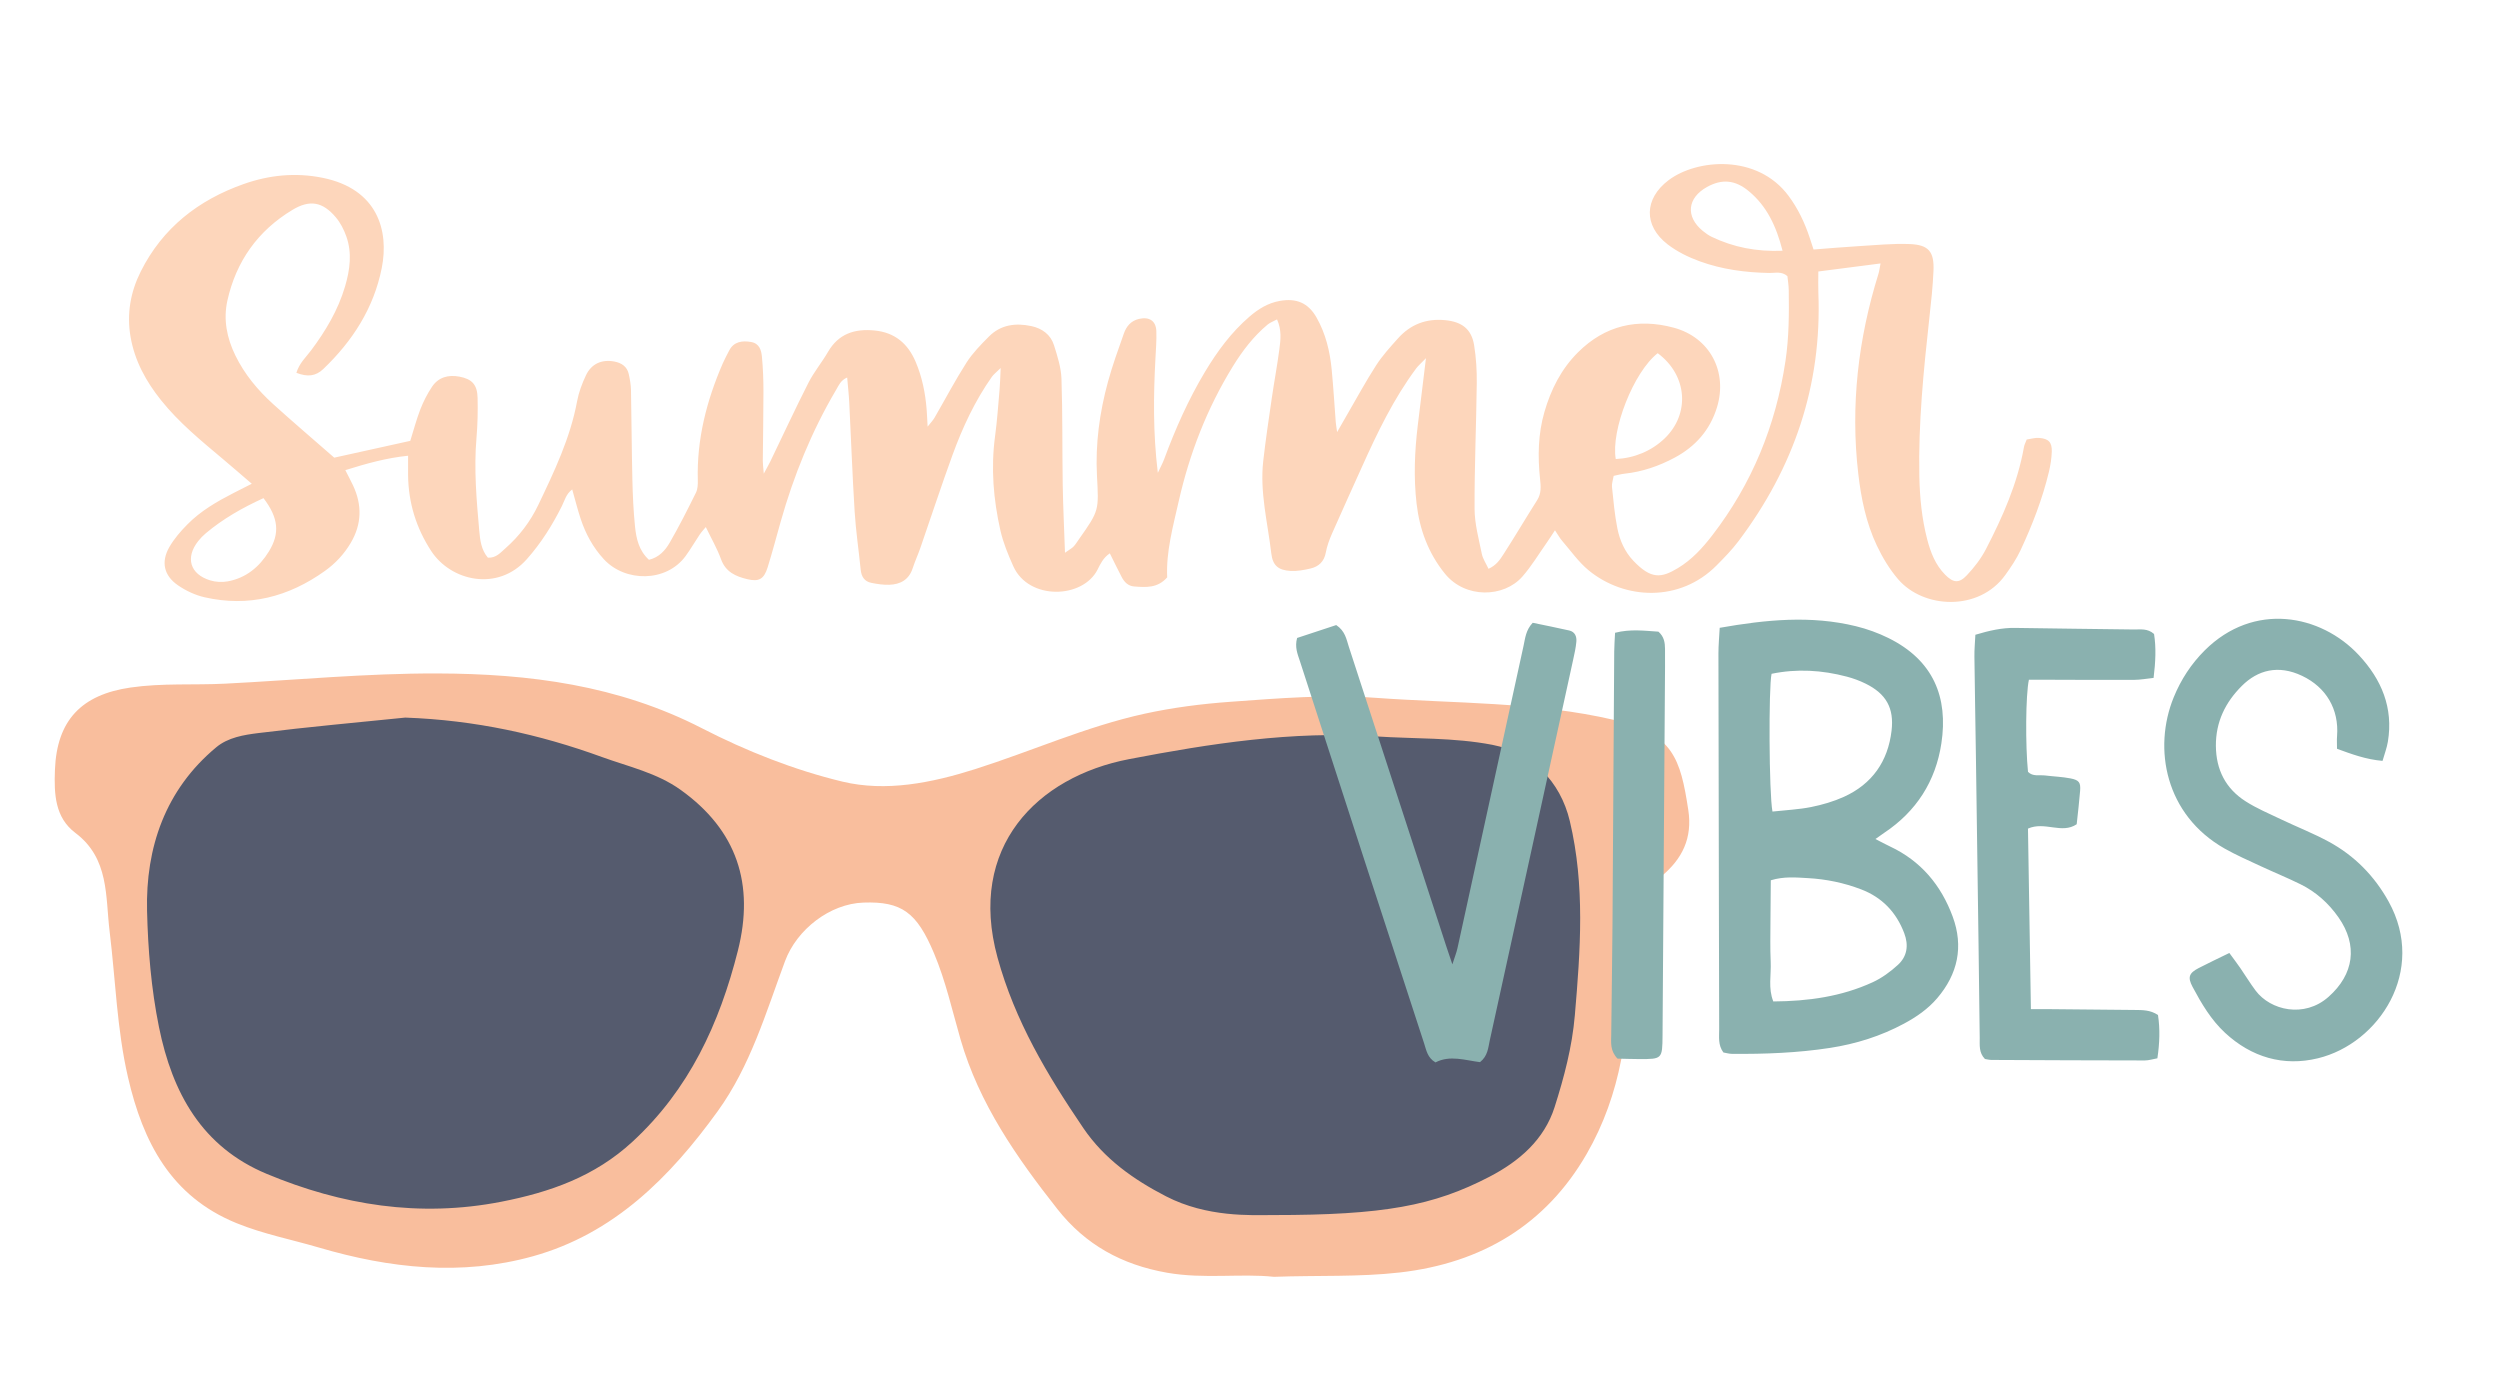
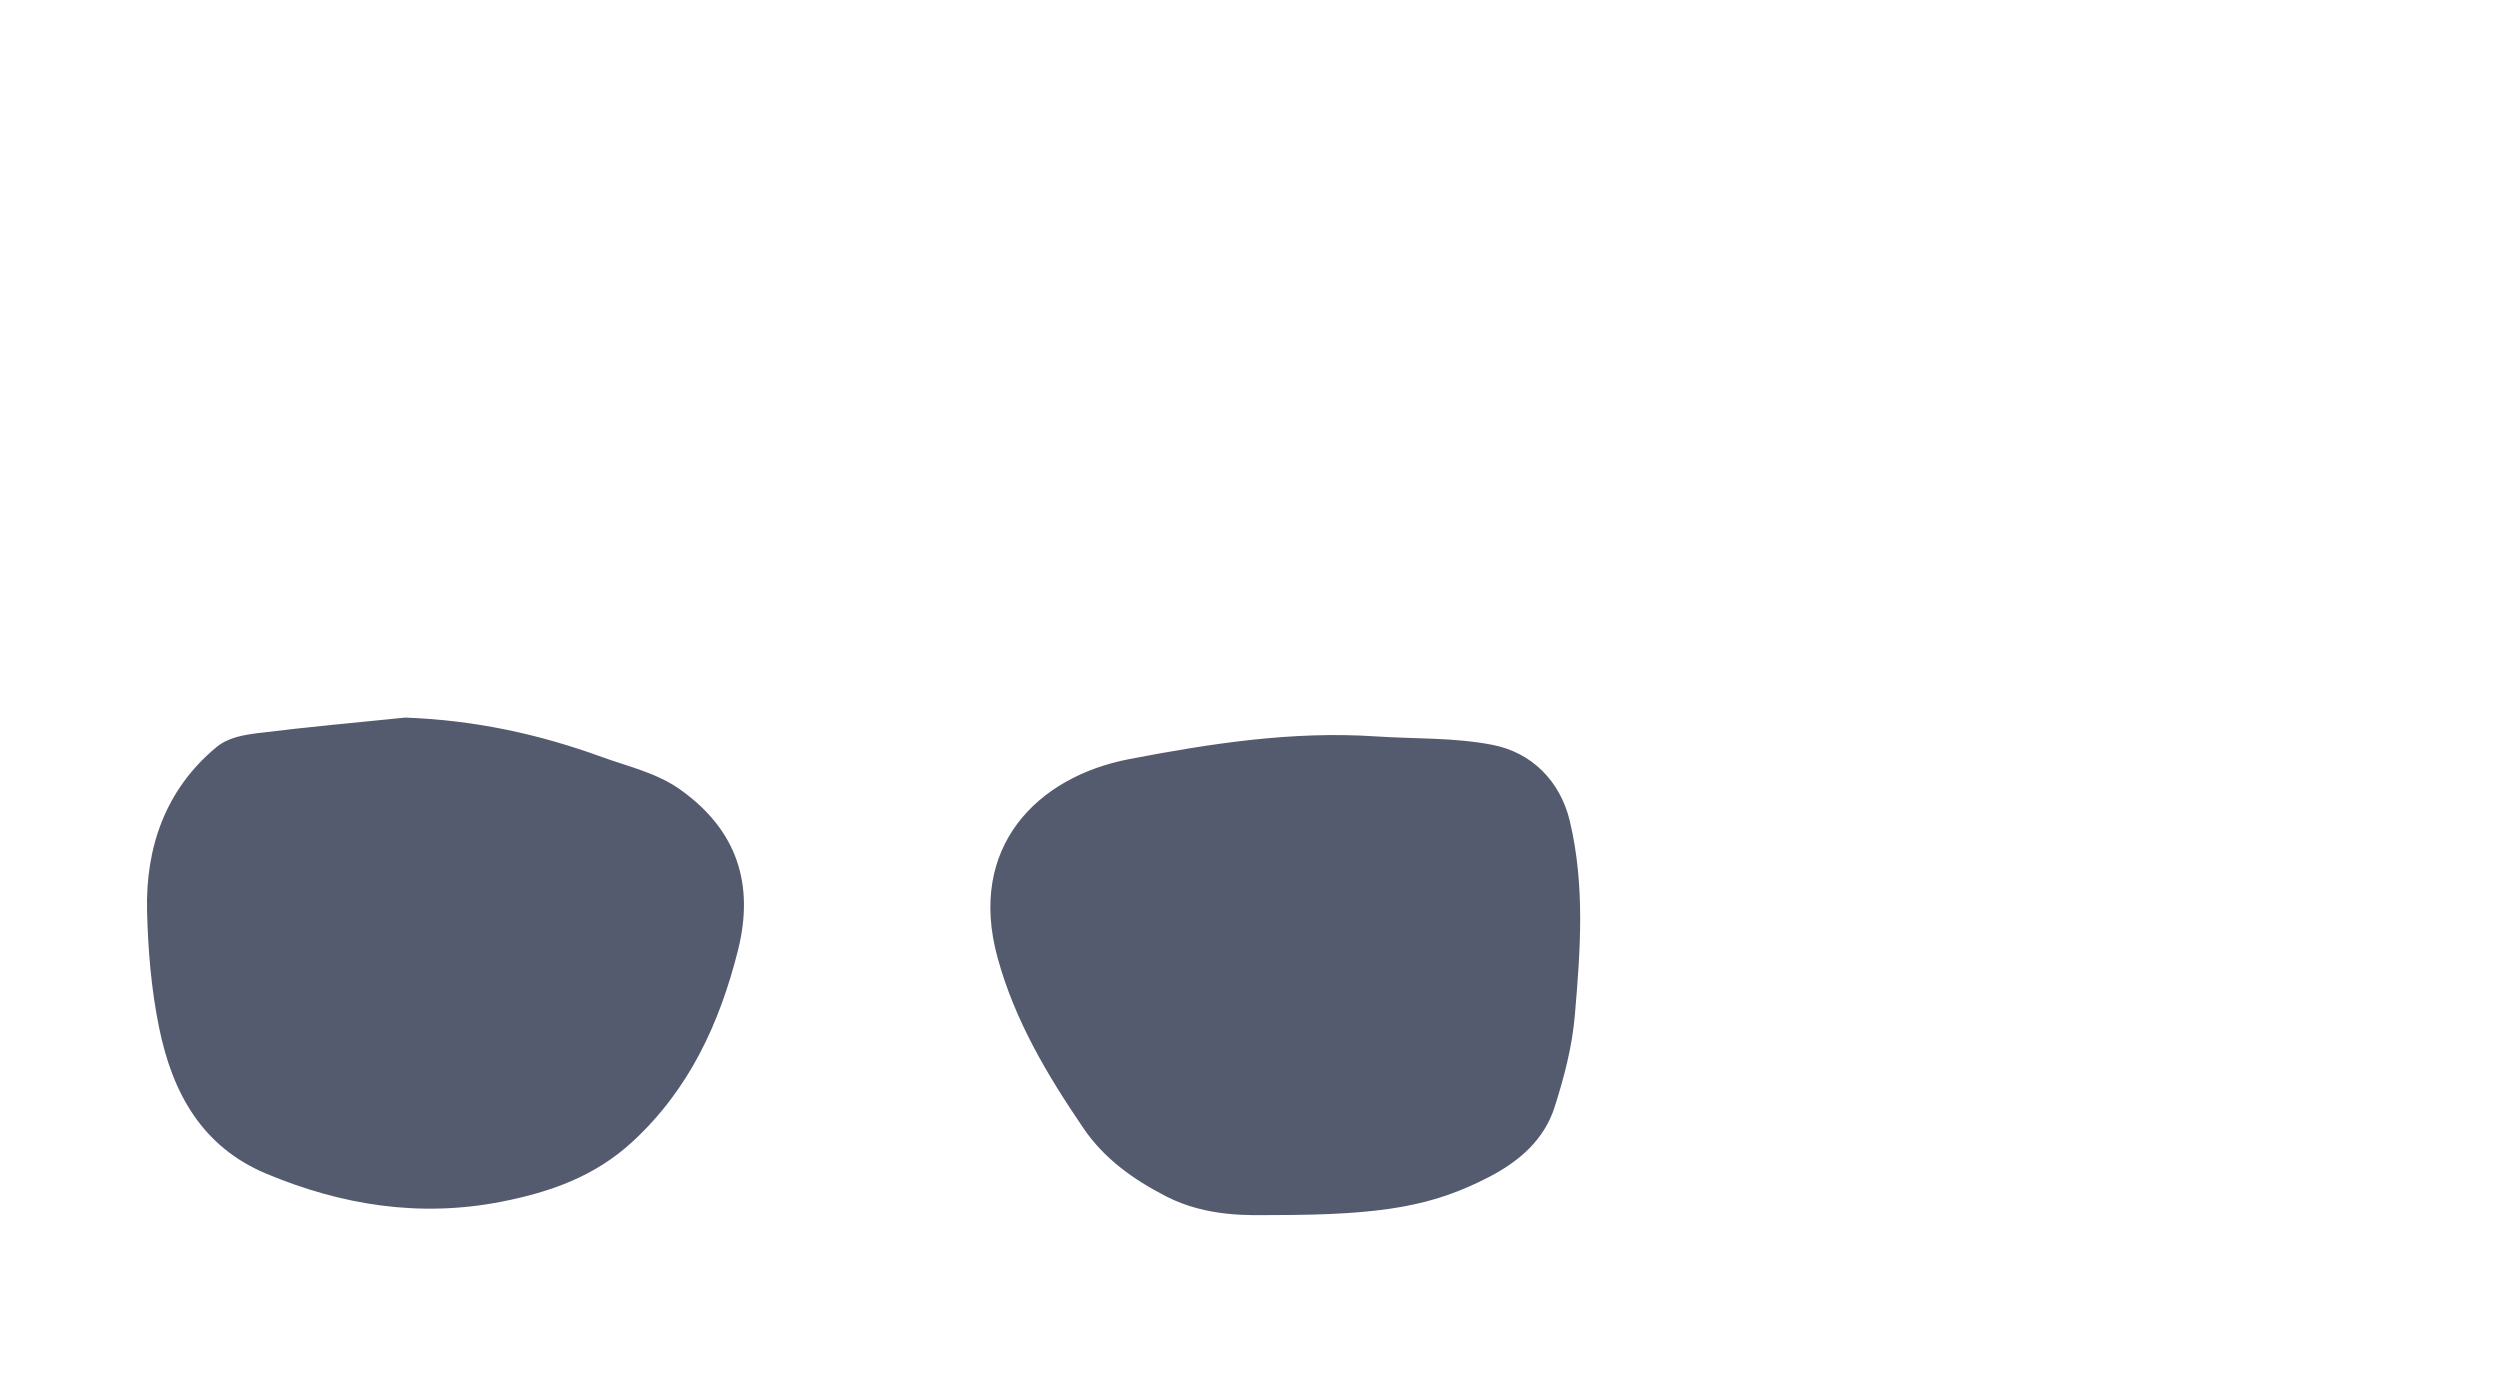
<svg xmlns="http://www.w3.org/2000/svg" id="Layer_1" viewBox="0 0 1300.18 727.27">
  <defs>
    <style>.cls-1{fill:#555b6e;}.cls-2{fill:#fdd6bb;}.cls-3{fill:#8ab1af;}.cls-4{fill:#f9be9d;}</style>
  </defs>
-   <path class="cls-2" d="m154.13,193.89c1.63-5.17,5.04-8.16,7.62-11.61,7.63-10.2,14.07-20.99,17.7-33.3,2.55-8.65,3.74-17.4.64-26.09-1.25-3.5-3.05-7.03-5.43-9.85-6.84-8.11-13.54-9.33-22.59-3.87-17.96,10.83-29.27,26.73-33.81,47.15-2.19,9.87-.29,19.48,4.16,28.58,4.8,9.82,11.68,18.06,19.69,25.31,10.3,9.32,20.88,18.33,31.72,27.81,13.01-2.88,26.2-5.79,39.54-8.74,1.78-5.67,3.21-11.16,5.25-16.41,1.59-4.08,3.63-8.09,6.07-11.73,3.34-4.98,8.45-6.34,14.22-5.26,6.52,1.23,9.31,4.14,9.47,10.99.17,6.94.02,13.93-.57,20.84-1.39,16.17.01,32.23,1.43,48.28.43,4.86,1.03,10.03,4.51,14.05,4.27.24,6.58-2.67,9.11-4.88,7.22-6.34,12.98-13.94,17.09-22.55,8.3-17.37,16.63-34.76,20.19-53.96.85-4.6,2.57-9.15,4.57-13.4,2.87-6.13,8.35-8.49,14.91-7.2,3.7.73,6.51,2.62,7.37,6.46.61,2.75,1.12,5.58,1.17,8.39.31,15.49.35,30.99.72,46.48.19,8.21.55,16.43,1.39,24.59.65,6.22,2.02,12.43,7.24,17.17,5.33-1.29,8.51-4.96,10.81-8.95,4.89-8.47,9.3-17.22,13.64-25.99.92-1.86,1.01-4.3.95-6.46-.58-21.28,4.56-41.32,12.95-60.67,1-2.31,2.24-4.53,3.38-6.78,2.34-4.62,6.77-5.25,11.41-4.42,4.36.78,5.3,4.33,5.62,7.78.56,5.97.78,12,.78,18,0,12.02-.24,24.03-.34,36.05-.01,1.47.22,2.95.51,6.65,1.81-3.38,2.68-4.86,3.43-6.41,6.59-13.65,12.96-27.41,19.83-40.92,2.85-5.6,6.98-10.54,10.14-16,5.5-9.48,13.87-12.14,24.16-11.15,10.57,1.02,17.38,6.79,21.42,16.29,3.37,7.93,5.05,16.25,5.72,24.8.2,2.51.29,5.03.51,8.92,1.67-2.13,2.8-3.27,3.58-4.61,5.54-9.56,10.68-19.36,16.62-28.66,3.2-5,7.5-9.38,11.72-13.62,6.13-6.17,13.9-7.13,22.02-5.4,5.56,1.19,10.04,4.39,11.78,9.94,1.78,5.68,3.69,11.59,3.89,17.45.62,18.32.36,36.67.65,55.01.18,11.34.74,22.66,1.18,35.48,2.37-1.69,3.59-2.32,4.49-3.26,1.08-1.14,1.88-2.53,2.8-3.82,10.56-14.93,10.3-14.92,9.34-33.04-.87-16.52,1.37-32.83,5.71-48.76,2.32-8.51,5.35-16.84,8.29-25.17,1.3-3.68,3.64-6.58,7.82-7.56,5.35-1.25,8.87.96,9.06,6.37.16,4.73-.22,9.47-.47,14.21-1.03,19.26-1.29,38.5,1.24,59.47,1.56-3.33,2.57-5.14,3.28-7.07,5.82-15.74,12.6-31.03,21.24-45.45,6.37-10.63,13.66-20.54,23.11-28.69,4.6-3.97,9.58-7.09,15.75-8.2,8.61-1.55,14.81.98,19.15,8.61,4.77,8.38,6.97,17.59,7.89,27.09.88,9.12,1.42,18.27,2.12,27.4.09,1.12.3,2.23.7,5.12,2.23-3.9,3.57-6.26,4.94-8.61,5.08-8.73,9.89-17.64,15.36-26.13,3.23-5.01,7.33-9.5,11.33-13.97,6.53-7.31,14.7-10.47,24.61-9.5,8.55.83,13.64,4.53,15.01,13.02,1.05,6.51,1.46,13.2,1.38,19.8-.26,21.81-1.24,43.61-1.14,65.41.04,7.77,2.2,15.57,3.76,23.29.53,2.62,2.2,5.01,3.48,7.79,4.06-1.81,6.01-4.79,7.81-7.59,5.99-9.29,11.6-18.82,17.52-28.15,2.24-3.54,1.88-7.19,1.48-10.99-1.23-11.72-1.04-23.37,2.26-34.79,3.39-11.72,8.74-22.37,17.48-31.07,14.06-13.99,30.96-17.87,49.75-12.82,18.83,5.06,28.22,22.91,22.51,41.49-3.63,11.83-11.27,20.39-22.02,26.13-8.12,4.34-16.76,7.33-26,8.32-1.82.2-3.6.71-5.69,1.14-.35,2.14-1.06,3.99-.88,5.74.75,7.21,1.39,14.47,2.8,21.56,1.24,6.22,3.84,12.14,8.29,16.83,9.32,9.81,14.59,9.03,23.27,3.79,7.16-4.32,12.71-10.4,17.75-16.93,20.72-26.86,33.11-57.2,38.12-90.73,1.84-12.29,1.88-24.57,1.7-36.89-.04-2.49-.46-4.96-.69-7.24-3.03-2.65-6.34-1.6-9.36-1.65-12.41-.22-24.63-1.83-36.27-6.07-5.85-2.13-11.73-5.01-16.64-8.79-12.68-9.76-12.26-23.8.48-33.4,14.65-11.04,46.02-13.77,62.33,8.09,4.98,6.67,8.47,14.05,11.07,21.9.59,1.77,1.16,3.55,1.98,6.07,7.91-.6,15.67-1.29,23.45-1.75,8.82-.52,17.67-1.43,26.47-1.09,9.95.38,12.88,3.92,12.46,13.88-.34,8.2-1.25,16.38-2.15,24.55-3.01,27.34-5.76,54.69-5.21,82.27.22,11.11,1.29,22.09,4.08,32.83,1.75,6.76,4.25,13.27,9.31,18.4,4.2,4.26,7.18,4.71,11.29.36,3.86-4.08,7.42-8.7,9.99-13.67,8.73-16.86,16.41-34.18,19.75-53.08.21-1.2.83-2.32,1.42-3.88,2.16-.31,4.31-.99,6.41-.84,5.03.38,6.81,2.29,6.63,7.26-.13,3.44-.66,6.93-1.46,10.28-3.4,14.19-8.64,27.75-14.81,40.93-2.13,4.54-5,8.79-7.94,12.88-13.66,18.97-42.5,17.54-55.7,2.15-4.46-5.2-8.14-11.3-11.07-17.51-5.58-11.8-8.19-24.57-9.67-37.46-4.09-35.37-.04-69.97,10.52-103.89.44-1.42.6-2.93,1.08-5.37-11.27,1.46-21.74,2.81-32.36,4.18,0,4.34-.12,7.79.02,11.23,1.88,48.08-12.79,90.86-41.56,129.04-3.41,4.52-7.43,8.62-11.43,12.65-19.06,19.19-47.7,17.87-66.41,2.56-5.29-4.33-9.35-10.19-13.88-15.42-1.2-1.39-2.09-3.05-3.71-5.47-1.68,2.55-2.92,4.54-4.27,6.45-4.17,5.92-7.93,12.22-12.69,17.64-9.6,10.95-29.65,11.56-40.24-1.49-8.65-10.66-13.2-22.98-14.76-36.38-1.57-13.55-1.04-27.15.6-40.69,1.32-10.92,2.66-21.84,4.27-35.03-2.74,2.84-4.06,3.94-5.05,5.27-11.78,15.83-20.26,33.49-28.3,51.38-5.18,11.53-10.44,23.02-15.52,34.59-1.38,3.16-2.6,6.48-3.22,9.85-.87,4.72-3.7,7.3-7.99,8.3-3.34.78-6.86,1.43-10.25,1.25-6.46-.35-9.37-2.8-10.11-9.12-1.86-15.96-6.03-31.77-4.19-48.02,1.24-10.98,2.88-21.92,4.47-32.86,1.23-8.44,2.81-16.83,3.92-25.28.65-4.93,1.27-10-1.21-15.53-1.9,1.02-3.6,1.6-4.9,2.68-7.36,6.15-13.11,13.68-18.11,21.8-13.38,21.74-22.49,45.21-28.12,70.06-2.99,13.22-6.63,26.36-6,39.61-5.07,5.75-11.17,5.18-17.18,4.74-3.14-.23-5.13-2.31-6.5-4.94-2.02-3.86-3.91-7.79-6.16-12.29-3.46,2.34-4.92,5.56-6.37,8.45-7.67,15.2-35.82,16.13-43.82-1.74-2.69-6.01-5.26-12.23-6.71-18.62-3.64-16.11-5-32.44-2.78-48.96,1.09-8.13,1.65-16.34,2.37-24.52.27-3.12.32-6.25.54-10.98-2.25,2.23-3.65,3.26-4.6,4.61-8.8,12.5-15.2,26.26-20.41,40.53-5.85,16.02-11.14,32.24-16.73,48.35-1.24,3.58-2.84,7.03-4.01,10.63-1.95,6-6.41,8.42-12.23,8.6-3.1.1-6.28-.38-9.33-1.01-3.53-.72-5.12-3.23-5.48-6.8-1-10.05-2.51-20.07-3.14-30.14-1.18-18.93-1.86-37.89-2.81-56.83-.2-4.07-.67-8.12-1.08-13.02-3.4,1.46-4.39,4.12-5.68,6.3-12.77,21.62-22.13,44.69-28.95,68.83-2.23,7.9-4.31,15.85-6.76,23.69-1.9,6.06-4.5,7.53-10.6,6.06-5.94-1.43-11.2-3.7-13.6-10.33-2.03-5.6-5.07-10.82-7.93-16.77-1.08,1.31-2.25,2.53-3.18,3.91-2.47,3.67-4.67,7.52-7.27,11.09-10.08,13.87-31.49,13.72-42.55,1.76-5.7-6.16-9.56-13.34-12.15-21.22-1.57-4.79-2.79-9.69-4.33-15.11-3.22,2.39-3.95,5.81-5.39,8.69-4.97,9.94-10.78,19.2-18.22,27.59-15.14,17.06-39.51,11.42-49.74-4.27-7.82-11.98-11.83-25.06-12.01-39.33-.04-3.12,0-6.25,0-10.2-11.26,1.14-21.61,4.05-32.63,7.49,1.55,3.08,2.84,5.48,4,7.94,4.77,10.16,4.58,20.12-1.19,29.9-3.44,5.82-7.92,10.63-13.39,14.55-18.94,13.56-39.76,18.97-62.72,13.71-4.8-1.1-9.6-3.37-13.68-6.16-7.39-5.04-8.99-12.16-4.58-19.88,2.47-4.32,5.86-8.23,9.38-11.8,6.94-7.06,15.46-11.97,24.21-16.45,2.75-1.41,5.51-2.8,9.31-4.73-5.49-4.71-10.18-8.79-14.93-12.78-11.38-9.57-22.92-18.97-32.26-30.67-7.79-9.75-13.68-20.38-15.85-32.92-2.08-12.02-.03-23.38,5.31-34.04,11.35-22.65,29.92-37.13,53.5-45.46,13.33-4.71,26.99-6.08,41.03-3.25,28.67,5.78,34.66,27.53,30.79,46.95-4.15,20.83-15.16,37.94-30.41,52.51-3.94,3.76-8.18,4.21-13.95,1.98Zm-17.1,65.18c-11.02,5.04-21.06,10.75-30,18.27-1.44,1.21-2.78,2.58-3.94,4.05-6.81,8.6-4.3,17.22,6.19,20.44,2.85.88,6.2,1.07,9.13.53,9.53-1.75,16.48-7.49,21.45-15.59,5.76-9.4,5.01-17.43-2.83-27.7Zm725.1-75.38c-12.56,9.77-24.43,40.17-21.82,55.04,9.64-.44,18.59-4.2,25.36-10.66,13.37-12.76,11.97-32.89-3.54-44.38Zm64.93-53.27c-3.29-12.86-8.18-23.19-17.49-30.94-7.16-5.97-14.07-6.53-21.81-2.23-10.29,5.72-11.24,15.42-2.19,22.85,1.45,1.19,3.02,2.31,4.7,3.11,11.23,5.35,23.05,7.75,36.78,7.2Z" />
-   <path class="cls-4" d="m864.29,455.54c-13.64,11.5-18.63,25.87-17.83,43.51,1.62,35.41-3.49,70.22-21.26,101.05-21.21,36.8-54.45,56.79-97.2,61.68-21.22,2.43-42.34,1.42-65.47,2.26-17.15-1.85-36.28,1.26-55.57-2.13-23.49-4.14-42.39-14.51-57.02-33.07-21.21-26.92-40.73-54.83-50.4-88.33-4.33-15.02-7.7-30.29-13.81-44.79-8.92-21.17-16.73-27-36.67-26.31-17.42.6-34.64,13.92-40.78,30.43-9.96,26.8-17.97,54.48-35.06,78.12-24.84,34.37-54.01,63.69-96.1,75.4-37.2,10.35-74.36,6.3-111.18-4.52-14.32-4.21-29.05-7.06-42.94-12.72-34.09-13.89-48.63-42.09-56.43-75.84-5.8-25.09-6.47-50.67-9.57-76.01-2.2-18.03-.12-37.79-17.79-51.09-10.61-7.99-11.12-20.13-10.64-32.76.98-25.84,13.81-39.14,39.27-42.85,16.51-2.4,32.86-1.19,49.26-2.02,36.77-1.87,73.46-5.42,110.32-5.31,47.79.13,94.06,6.09,137.64,28.5,23.07,11.86,47.89,21.69,73.05,27.75,22.63,5.45,46.36.69,68.96-6.47,29.47-9.35,57.81-22.18,88.16-28.83,14.77-3.23,29.7-5.13,44.79-6.22,25.09-1.81,50.26-3.89,75.32-2.06,41.43,3.03,83.24,1.97,124.13,11.51,30.66,7.15,34.48,20.12,38.56,46.81,2.26,14.76-3.23,25.45-13.75,34.32Z" />
  <path class="cls-1" d="m662.17,631.91c-11.65.08-34.46,1.24-55.72-9.72-17.02-8.77-32.2-19.54-43.07-35.56-18.72-27.59-35.56-55.66-44.6-88.66-15.72-57.38,20.53-93.97,68.46-103.17,42.24-8.11,84.97-14.71,128.12-11.83,20.25,1.35,40.7.51,60.81,4.4,20.48,3.96,35.31,18.9,40.24,39.62,7.99,33.58,5.53,67.13,2.62,101.03-1.43,16.62-5.59,32.22-10.51,47.71-5.42,17.08-18.49,28.25-33.87,36.25-29.18,15.17-55.04,19.94-112.47,19.94ZM134.37,381.25c-7.54.94-15.74,2.25-21.92,7.4-26.56,22.11-36.75,52.24-35.97,85.07.48,19.98,2.13,40.35,6.19,60.39,6.98,34.48,22.46,62.37,56,76.37,39.06,16.31,79.53,22.8,121.93,14.53,25.52-4.98,48.69-13.12,68.32-31.22,29.5-27.2,45.27-61.46,54.84-99.39,8.7-34.49-.38-62.58-29.77-83.61-12.41-8.88-27.04-12.03-40.97-17.1-32.5-11.82-65.85-19.17-102.26-20.49-24.34,2.49-50.42,4.81-76.39,8.05Z" />
-   <path class="cls-3" d="m896.29,547.36c-2.87-3.88-2.17-8.1-2.19-12.12-.1-21.49-.1-42.99-.15-64.48-.09-43.62-.2-87.24-.24-130.86,0-4.36.42-8.73.66-13.39,24.04-4.24,47.44-6.56,70.89-.82,5.78,1.42,11.52,3.49,16.86,6.13,23.41,11.56,31.17,30.84,27.53,54.83-2.99,19.7-13.01,35.35-29.73,46.49-1.3.86-2.55,1.79-4.56,3.21,2.9,1.49,5.21,2.76,7.6,3.88,16.06,7.54,26.57,20.16,32.59,36.5,5.74,15.58,2.66,29.85-8.09,42.43-4.78,5.6-10.76,9.72-17.21,13.19-12.08,6.51-25.03,10.56-38.51,12.64-16.88,2.6-33.94,3.24-51.01,3.09-1.53-.01-3.05-.49-4.44-.72Zm25.53-125.29c7.01-.77,13.65-1.06,20.09-2.35,5.82-1.17,11.68-2.87,17.08-5.32,14.67-6.67,22.88-18.42,24.76-34.37,1.39-11.78-2.82-19.24-13.54-24.51-3.08-1.52-6.38-2.73-9.71-3.61-12.94-3.43-26.01-4.21-39.16-1.48-1.57,7.3-1.34,62.03.47,71.64Zm-.88,35.75c-.06,6.99-.15,13.84-.17,20.7-.02,7.25-.21,14.5.12,21.73.31,6.75-1.4,13.7,1.36,20.58,18.12-.12,35.47-2.52,51.72-10.01,4.76-2.19,9.22-5.47,13.1-9.03,4.83-4.43,5.64-10.23,3.26-16.49-4.15-10.93-11.54-18.62-22.47-22.79-8.87-3.39-18.14-5.3-27.57-5.82-6.17-.34-12.5-.98-19.36,1.13Zm222.59,45.61c-5.03,2.6-5.95,4.73-3.24,9.81,4.61,8.65,9.63,17.16,16.9,23.9,13.74,12.73,30.37,17.6,48.28,13.25,31.81-7.72,56.71-45.55,36.78-81.52-7.4-13.35-17.73-23.85-31.07-31.1-8.02-4.36-16.59-7.7-24.84-11.64-6.26-2.99-12.72-5.7-18.53-9.43-10.3-6.6-15.29-16.35-15.39-28.74-.1-12.51,4.91-22.69,13.52-31.27,8.25-8.22,18.9-11.09,31.28-5.22,12.59,5.96,19.3,17.43,18.22,31.31-.17,2.13-.02,4.28-.02,6.65,7.6,2.75,14.88,5.52,23.67,6.28.99-3.47,2.23-6.67,2.78-9.98,2.91-17.62-3.3-32.37-15.09-45.01-19.89-21.33-54.67-27.85-80.16-2.47-7.02,6.99-12.36,15.17-16.11,24.35-10.92,26.71-4.39,61.24,26.47,78.72,6.03,3.41,12.42,6.2,18.71,9.13,6.86,3.2,13.89,6.05,20.67,9.4,8.08,3.98,14.64,9.85,19.82,17.24,10.19,14.54,8.09,29.61-5.19,41.36-12.62,11.17-30.18,7.02-37.89-3.24-2.84-3.78-5.29-7.85-7.98-11.75-1.74-2.52-3.6-4.96-5.7-7.84-5.77,2.83-10.88,5.22-15.9,7.82Zm-467.53-159.74c11.19,34.52,22.35,69.05,33.56,103.56,10.33,31.81,20.71,63.6,31.08,95.39,1.16,3.55,1.73,7.46,5.91,9.89,7.51-3.93,15.55-1.07,23.16-.14,4.09-3.21,4.25-7.55,5.11-11.45,14.5-65.95,28.92-131.91,43.34-197.88.67-3.08,1.38-6.19,1.66-9.32.25-2.68-.72-5.16-3.7-5.84-6.37-1.45-12.79-2.71-19-4.01-3.6,3.81-3.9,8.03-4.76,11.95-11.48,52.41-22.89,104.83-34.36,157.23-.52,2.37-1.45,4.64-2.67,8.46-1.42-4.21-2.34-6.86-3.21-9.54-16.89-51.91-33.77-103.82-50.66-155.72-1.25-3.84-1.84-8.06-6.53-11.19-6.53,2.15-13.58,4.48-20.34,6.71-1.31,4.79.23,8.3,1.39,11.87Zm378.7,87.24c8.7-3.91,17.56,2.98,25.33-2.27.64-6.07,1.34-11.71,1.78-17.36.34-4.35-.5-5.6-5.02-6.48-4.32-.84-8.77-.98-13.16-1.52-3.03-.38-6.4.7-8.92-1.88-1.4-13.76-1.23-40.11.47-47.91,2.9,0,5.99,0,9.09,0,15.18.04,30.36.14,45.55.07,3.35-.02,6.7-.65,10.2-1.02,1.04-8.35,1.37-15.8.24-22.85-3.43-3.03-7.05-2.28-10.45-2.33-20.56-.31-41.12-.45-61.67-.82-7.02-.13-13.62,1.41-20.8,3.56-.19,3.94-.55,7.67-.5,11.4.2,17.07.53,34.15.77,51.22.47,32.57.93,65.13,1.37,97.7.22,16.44.39,32.88.62,49.32.05,3.73-.55,7.65,2.72,10.99.96.14,2.19.49,3.42.49,26.57.13,53.14.25,79.7.27,2.1,0,4.21-.7,6.56-1.12,1.18-7.87,1.43-15.29.31-22.52-4.06-2.71-8.19-2.57-12.27-2.62-14.55-.16-29.1-.29-43.65-.42-3.09-.03-6.18,0-10.17,0-.53-32.48-1.03-63.35-1.52-93.9Zm-202.08,119.86c11.81.04,11.93-.06,12.02-12.28.45-63.86.88-127.72,1.3-191.57.02-3.16.02-6.32-.01-9.48-.04-3.2-.41-6.3-3.43-8.95-7.09-.45-14.53-1.49-22.55.58-.17,3.6-.42,6.7-.44,9.8-.31,47.42-.56,94.84-.9,142.26-.13,18.97-.48,37.93-.65,56.9-.04,4.04-.72,8.31,3.25,12.51,3.28.07,7.34.23,11.4.24Z" />
</svg>